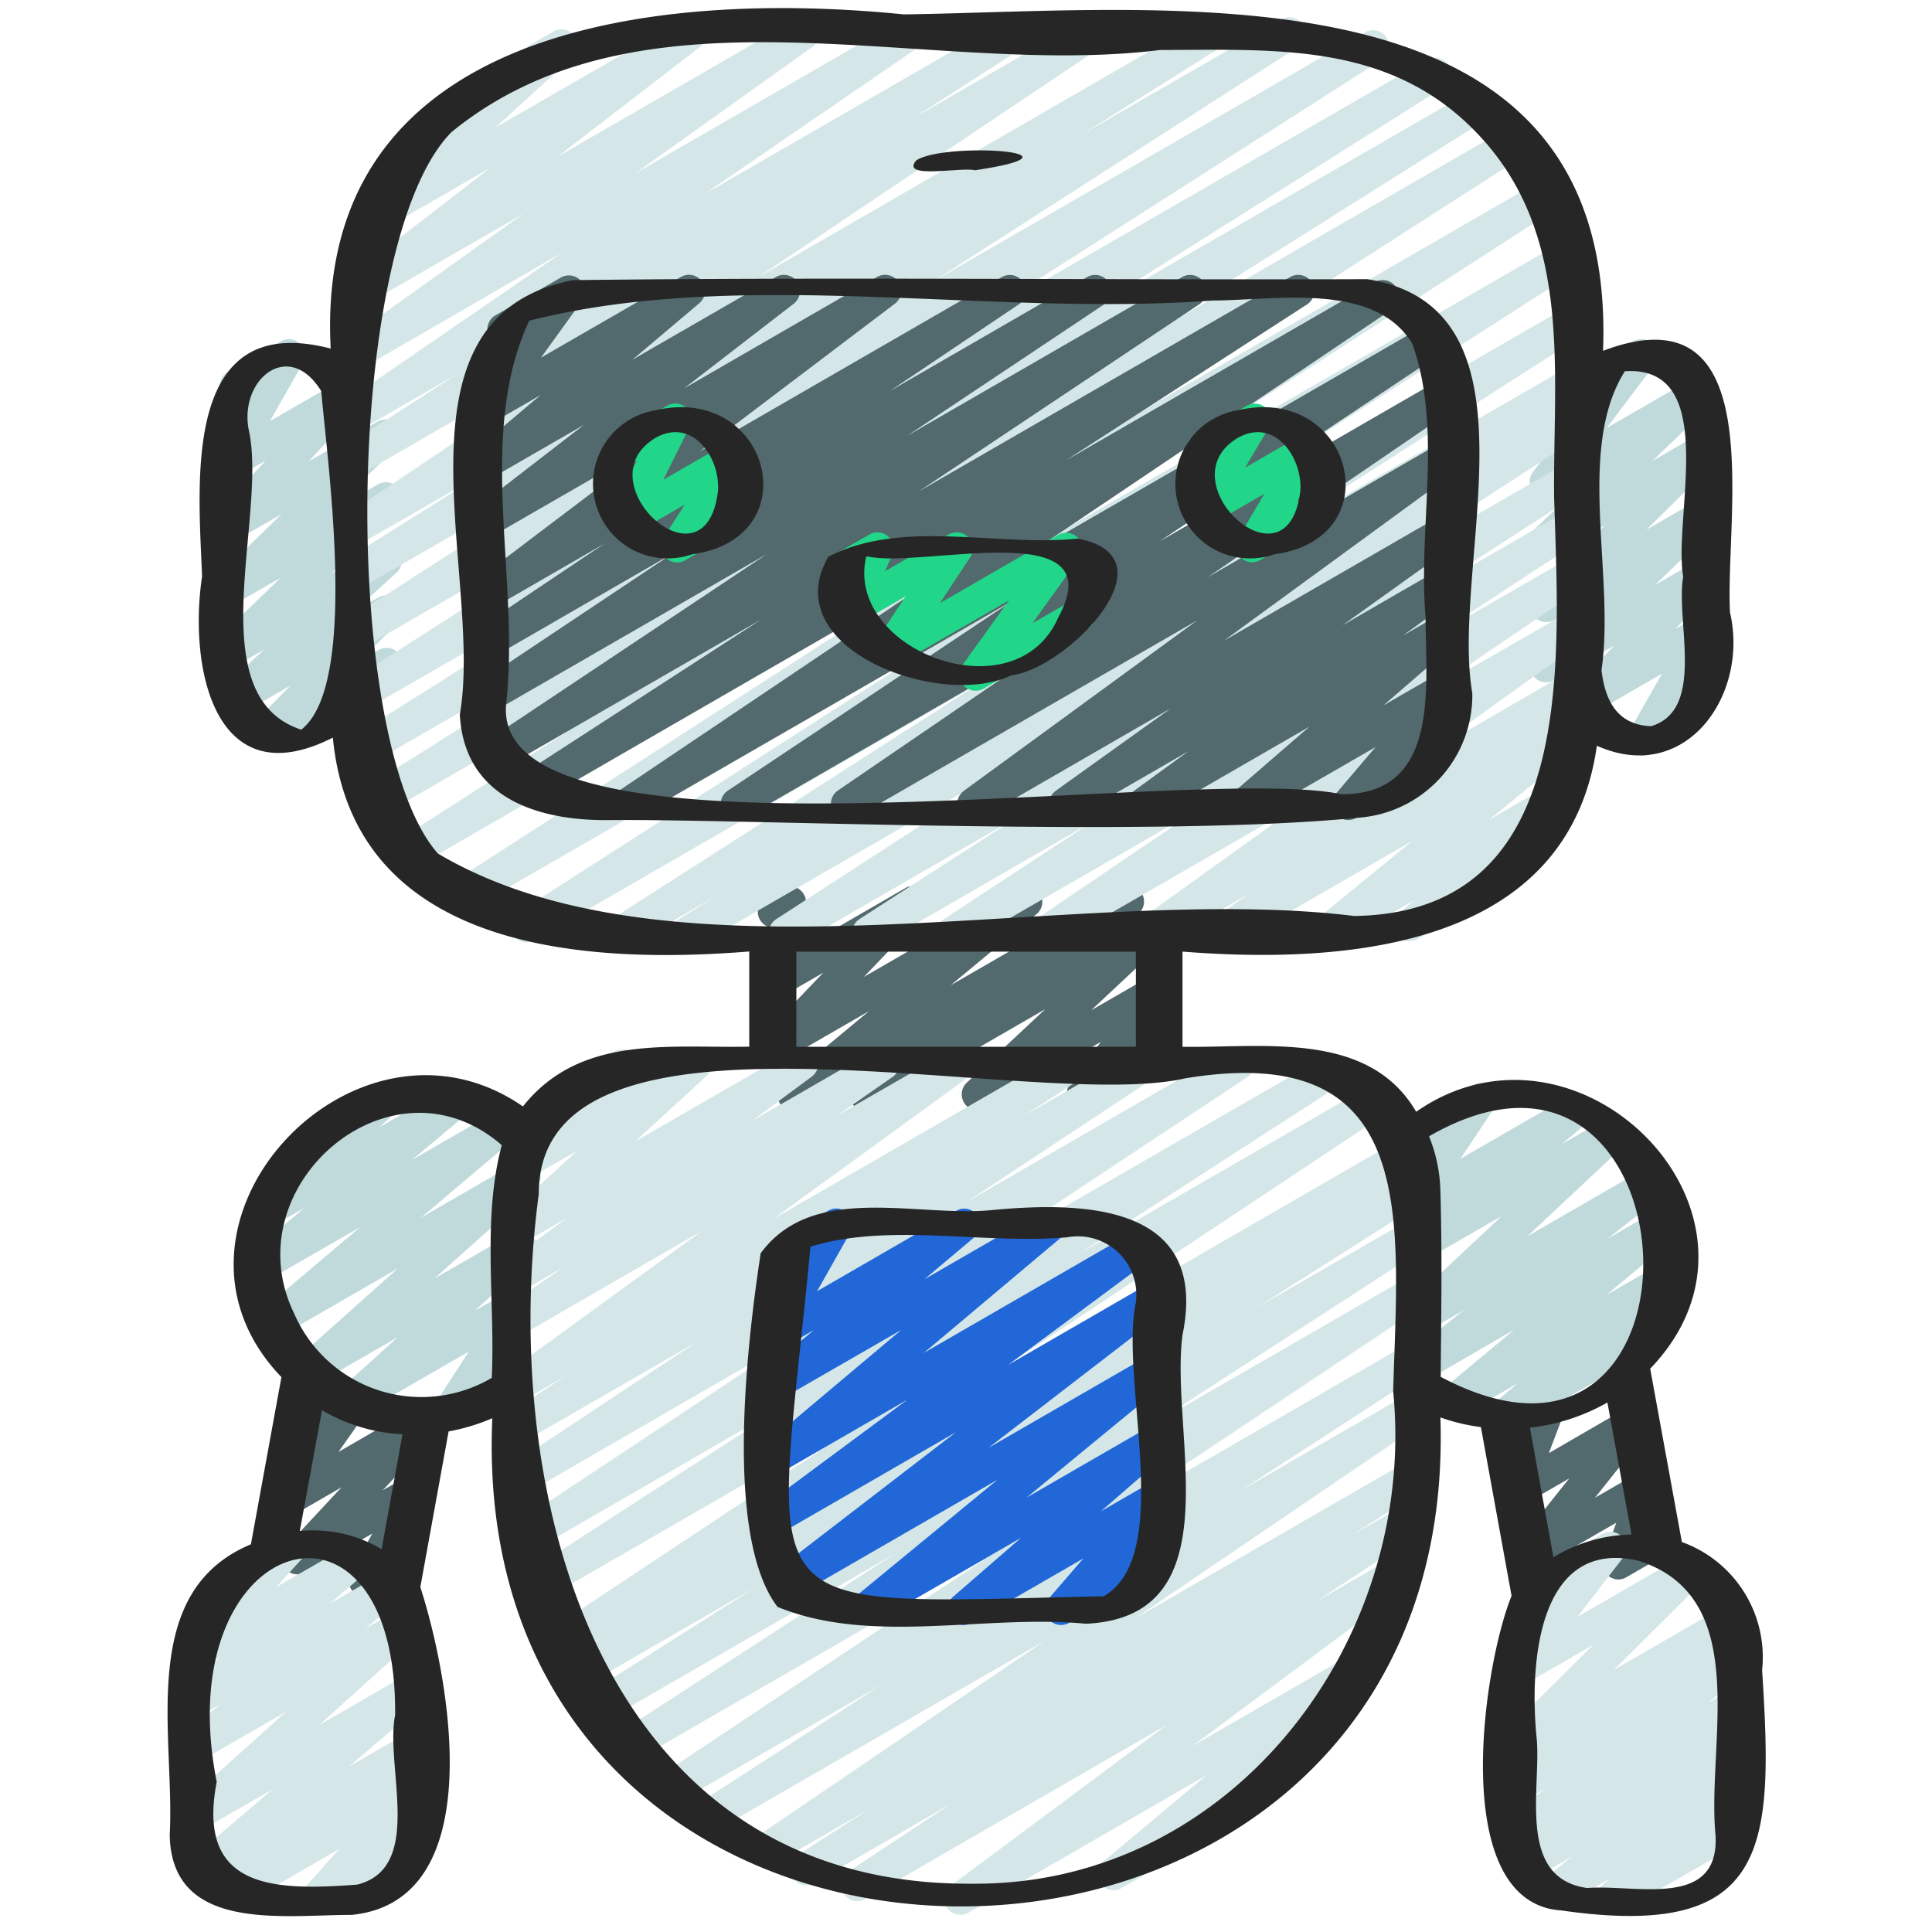
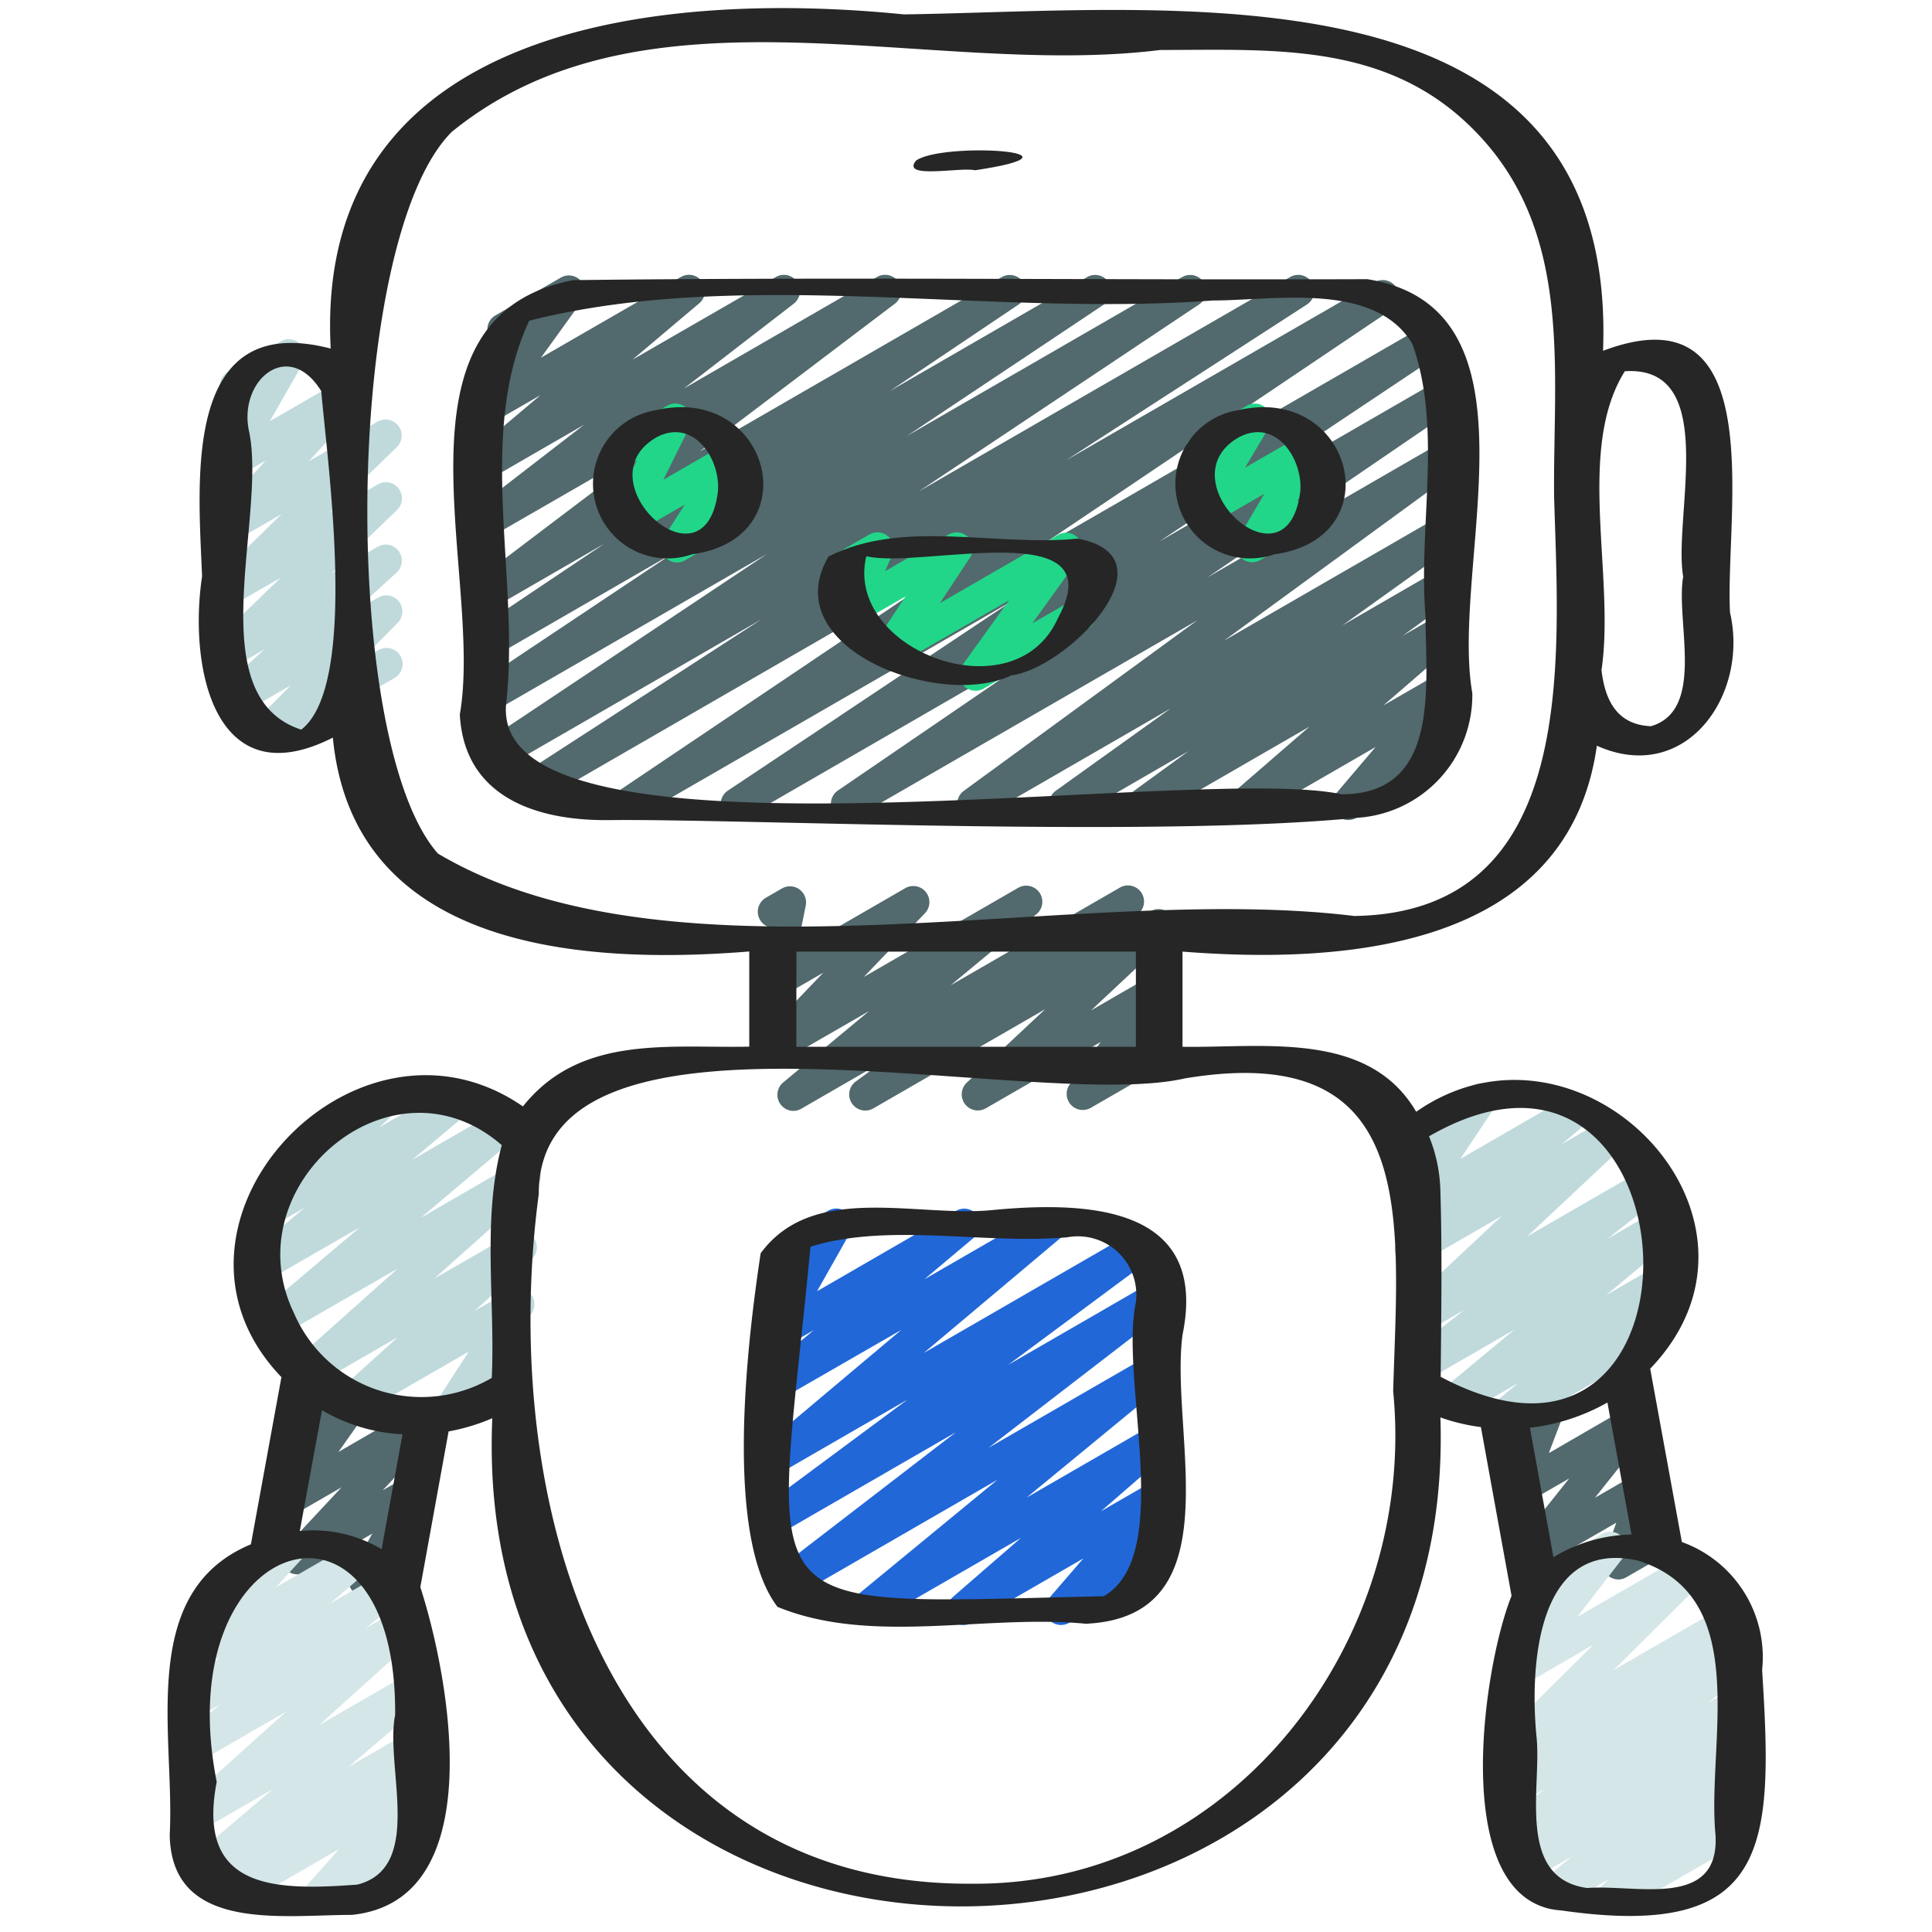
<svg xmlns="http://www.w3.org/2000/svg" id="Icons" height="512" viewBox="0 0 60 60" width="512">
  <path d="m11.325 49.581a.5.5 0 0 1 -.437-.743l.674-1.211-2.079 1.2a.5.5 0 0 1 -.615-.774l1.739-1.863-1.576.91a.5.5 0 0 1 -.658-.722l1.115-1.578-.041.023a.5.5 0 0 1 -.574-.052.5.5 0 0 1 -.144-.557l.361-.952a.515.515 0 0 1 -.059-.082.5.5 0 0 1 .183-.683l.365-.211a.5.5 0 0 1 .718.609l-.137.363.806-.465a.5.5 0 0 1 .658.722l-1.114 1.577 2.5-1.446a.5.5 0 0 1 .615.775l-1.74 1.862.737-.425a.5.5 0 0 1 .687.676l-.76 1.367a.5.5 0 0 1 .2.932l-1.182.682a.5.5 0 0 1 -.242.066z" fill="#52696d" />
  <path d="m50.266 49.052a.5.5 0 0 1 -.47-.673l.4-1.09-2.448 1.411a.5.5 0 0 1 -.641-.744l1.626-2.041-1.349.778a.5.5 0 0 1 -.718-.61l.574-1.509-.219.126a.5.5 0 0 1 -.5-.865l1.436-.829a.5.5 0 0 1 .718.61l-.575 1.512 2.418-1.4a.5.5 0 0 1 .64.745l-1.625 2.041 1.36-.786a.5.5 0 0 1 .719.606l-.4 1.091a.5.5 0 1 1 .5.865l-1.2.69a.5.5 0 0 1 -.246.072z" fill="#52696d" />
  <path d="m13.921 44.379a.5.5 0 0 1 -.42-.772l1.056-1.631-3.4 1.961a.5.5 0 0 1 -.585-.8l1.781-1.61-2.553 1.473a.5.5 0 0 1 -.583-.806l3.137-2.8-3.622 2.09a.5.5 0 0 1 -.574-.814l3.024-2.557-2.882 1.658a.5.5 0 0 1 -.571-.816l1.735-1.45-.988.57a.5.5 0 0 1 -.591-.8l1.215-1.13a.5.5 0 0 1 -.046-.889l2.683-1.55a.5.5 0 0 1 .591.8l-.542.5 2.177-1.256a.5.5 0 0 1 .57.816l-1.733 1.454 2.719-1.57a.5.5 0 0 1 .573.815l-3.023 2.555 2.973-1.72a.5.5 0 0 1 .583.806l-3.137 2.8 2.449-1.406a.5.5 0 0 1 .584.8l-1.781 1.61 1.112-.641a.5.5 0 0 1 .669.7l-1.055 1.641.281-.162a.5.5 0 1 1 .5.865l-2.076 1.2a.5.5 0 0 1 -.25.066z" fill="#c0dadc" />
  <path d="m46.725 44.455a.5.5 0 0 1 -.321-.884l.739-.616-1.826 1.054a.5.5 0 0 1 -.57-.818l2.286-1.9-2.78 1.609a.5.5 0 0 1 -.558-.827l1.778-1.39-1.3.747a.5.5 0 0 1 -.592-.8l3.058-2.866-2.578 1.487a.5.5 0 0 1 -.571-.815l.823-.692-.313.181a.5.5 0 0 1 -.666-.71l1.05-1.574-.487.28a.5.5 0 0 1 -.5-.865l2.34-1.352a.5.5 0 0 1 .666.71l-1.049 1.575 3.4-1.964a.5.5 0 0 1 .571.816l-.826.694 1.4-.808a.5.5 0 0 1 .592.8l-3.057 2.867 3.707-2.14a.5.5 0 0 1 .557.826l-1.775 1.39 1.677-.97a.5.5 0 0 1 .57.817l-2.288 1.903 1.8-1.038a.5.5 0 0 1 .57.816l-.89.742a.5.5 0 0 1 .326.927l-4.712 2.721a.494.494 0 0 1 -.251.067z" fill="#c0dadc" />
  <path d="m24.644 34.5a.5.5 0 0 1 -.32-.885l2.666-2.215-2.71 1.564a.5.5 0 0 1 -.61-.779l1.9-1.978-1.287.743a.5.5 0 0 1 -.74-.531l.328-1.632a.487.487 0 0 1 -.27-.223.5.5 0 0 1 .182-.682l.5-.29a.5.5 0 0 1 .74.531l-.283 1.408 3.375-1.949a.5.5 0 0 1 .611.778l-1.9 1.98 4.791-2.766a.5.5 0 0 1 .57.818l-2.666 2.208 5.258-3.035a.5.5 0 0 1 .546.836l-.829.61 1.228-.709a.5.5 0 0 1 .591.8l-2.428 2.274 1.846-1.065a.5.5 0 0 1 .654.727l-.963 1.318.319-.183a.5.5 0 1 1 .5.865l-2.369 1.368a.5.5 0 0 1 -.653-.727l.963-1.319-3.56 2.055a.5.5 0 0 1 -.592-.8l2.429-2.275-5.338 3.082a.5.5 0 0 1 -.546-.836l.834-.612-2.517 1.453a.494.494 0 0 1 -.25.073z" fill="#52696d" />
  <path d="m8.229 23.306a.5.5 0 0 1 -.356-.852l1.154-1.168-1.584.914a.5.5 0 0 1 -.586-.8l1.353-1.232-.93.536a.5.5 0 0 1 -.6-.792l2.034-1.969-1.437.829a.5.5 0 0 1 -.6-.791l2.071-2.017-1.473.85a.5.5 0 0 1 -.619-.77l1.591-1.737-.972.561a.5.5 0 0 1 -.684-.68l1.027-1.8-.056.031a.5.5 0 0 1 -.5-.865l1.662-.954a.5.5 0 0 1 .684.68l-1.027 1.8 2.183-1.261a.5.5 0 0 1 .62.771l-1.592 1.735 2.13-1.229a.5.5 0 0 1 .6.791l-2.073 2.013 1.48-.854a.5.5 0 0 1 .6.792l-2.036 1.971 1.445-.834a.5.5 0 0 1 .586.8l-1.349 1.228.769-.445a.5.5 0 0 1 .606.785l-1.156 1.17.557-.322a.5.5 0 1 1 .5.866l-3.77 2.176a.5.5 0 0 1 -.252.073z" fill="#c0dadc" />
-   <path d="m51.024 23.469a.5.5 0 0 1 -.433-.748l1.025-1.8-2.179 1.259a.5.5 0 0 1 -.61-.781l1.307-1.351-1.855 1.07a.5.5 0 0 1 -.6-.794l1.926-1.84-1.339.773a.5.5 0 0 1 -.6-.788l2.186-2.162-1.591.918a.5.5 0 0 1 -.6-.792l1.839-1.76-1.243.717a.5.5 0 0 1 -.649-.735l1.642-2.171a.5.5 0 0 1 -.183-.927l1.66-.958a.5.5 0 0 1 .648.734l-1.475 1.956 2.646-1.527a.5.5 0 0 1 .6.793l-1.831 1.763 1.405-.818a.5.5 0 0 1 .6.788l-2.188 2.163 1.587-.915a.5.5 0 0 1 .595.794l-1.924 1.843 1.33-.768a.5.5 0 0 1 .609.781l-1.306 1.35.7-.4a.5.5 0 0 1 .683.68l-1.025 1.794.055-.031a.5.5 0 0 1 .5.865l-1.659.958a.49.49 0 0 1 -.253.067z" fill="#c0dadc" />
-   <path d="m21.349 29.47a.5.5 0 0 1 -.264-.925l1.169-.727-2.743 1.582a.5.5 0 0 1 -.52-.853l11.524-7.385-13.915 8.038a.5.5 0 0 1 -.521-.853l14.621-9.391-16.2 9.344a.5.5 0 0 1 -.522-.853l16.79-10.825-17.844 10.3a.5.5 0 0 1 -.521-.854l16.497-10.589-17 9.821a.5.5 0 0 1 -.516-.856l12.4-7.81-12.367 7.14a.5.5 0 0 1 -.516-.856l11.536-7.269-11.157 6.432a.5.5 0 0 1 -.519-.853l13.053-8.349-12.534 7.236a.5.5 0 0 1 -.52-.853l11.34-7.289-10.82 6.248a.5.5 0 0 1 -.516-.856l4.34-2.73-3.824 2.207a.5.5 0 0 1 -.528-.848l10.642-7.145-10.114 5.839a.5.5 0 0 1 -.521-.853l3.441-2.22-2.92 1.685a.5.5 0 0 1 -.533-.845l6.694-4.6-6.161 3.561a.5.5 0 0 1 -.541-.84l5.529-3.948-4.931 2.846a.5.5 0 0 1 -.556-.828l4.464-3.446-3.329 1.923a.5.5 0 0 1 -.588-.8l2.562-2.344a.506.506 0 0 1 -.473-.249.5.5 0 0 1 .183-.682l3.592-2.074a.5.5 0 0 1 .588.8l-2.4 2.192 5.841-3.366a.5.5 0 0 1 .555.828l-4.462 3.44 7.398-4.268a.5.5 0 0 1 .541.84l-5.527 3.946 8.294-4.786a.5.5 0 0 1 .533.844l-6.7 4.6 9.432-5.444a.5.5 0 0 1 .522.852l-3.432 2.211 5.311-3.063a.5.5 0 0 1 .528.847l-10.645 7.146 13.849-7.993a.5.5 0 0 1 .517.855l-4.335 2.722 6.2-3.577a.5.5 0 0 1 .52.853l-11.347 7.293 13.42-7.746a.5.5 0 0 1 .519.854l-13.054 8.346 14.461-8.347a.5.5 0 0 1 .517.855l-11.536 7.271 12.372-7.144a.5.5 0 0 1 .516.855l-12.381 7.8 12.97-7.49a.5.5 0 0 1 .521.853l-16.498 10.598 17.008-9.821a.5.5 0 0 1 .521.852l-16.786 10.83 16.936-9.778a.5.5 0 0 1 .521.854l-14.619 9.389 14.336-8.277a.5.5 0 0 1 .519.853l-11.523 7.386 11.007-6.354a.5.5 0 0 1 .513.857l-1.161.721.648-.373a.5.5 0 0 1 .522.852l-8.35 5.414 7.828-4.519a.5.5 0 0 1 .521.852l-4.977 3.211 4.456-2.572a.5.5 0 0 1 .524.851l-4.611 3.021 4.087-2.359a.5.5 0 0 1 .53.846l-5.005 3.391 4.475-2.578a.5.5 0 0 1 .542.839l-5.117 3.677 4.575-2.646a.5.5 0 0 1 .535.844l-1.165.807.6-.347a.5.5 0 0 1 .567.819l-3.011 2.467 1.879-1.085a.5.5 0 0 1 .574.813l-1.491 1.273a.488.488 0 0 1 .185.184.5.5 0 0 1 -.183.682l-3.184 1.838a.5.5 0 0 1 -.574-.812l.451-.386-2.487 1.433a.5.5 0 0 1 -.566-.819l3.016-2.468-5.696 3.287a.5.5 0 0 1 -.535-.843l1.155-.8-2.85 1.643a.5.5 0 0 1 -.542-.839l5.119-3.676-7.823 4.515a.5.5 0 0 1 -.53-.846l5.009-3.394-7.345 4.24a.5.5 0 0 1 -.524-.85l4.6-3.017-6.7 3.867a.5.5 0 0 1 -.521-.852l4.985-3.216-7.044 4.068a.5.5 0 0 1 -.522-.852l8.347-5.412-10.849 6.264a.5.5 0 0 1 -.251.07z" fill="#d4e6e7" />
  <path d="m22.881 25.47a.5.5 0 0 1 -.277-.916l8.847-5.9-11.695 6.746a.5.5 0 0 1 -.529-.847l11.373-7.653-13.928 8.043a.5.5 0 0 1 -.522-.852l7.5-4.859-8.006 4.622a.5.5 0 0 1 -.527-.849l8.71-5.805-8.547 4.931a.5.5 0 0 1 -.527-.849l6.136-4.093-5.609 3.238a.5.5 0 0 1 -.528-.848l4.017-2.695-3.489 2.016a.5.5 0 0 1 -.551-.831l6.064-4.592-5.513 3.179a.5.5 0 0 1 -.555-.828l3.417-2.639-2.862 1.652a.5.5 0 0 1 -.572-.815l2.079-1.756-1.507.87a.5.5 0 0 1 -.655-.725l1.275-1.764-.032.018a.5.5 0 0 1 -.5-.865l2.05-1.184a.5.5 0 0 1 .655.725l-1.273 1.763 4.348-2.508a.5.5 0 0 1 .573.814l-2.08 1.757 4.459-2.571a.5.5 0 0 1 .555.828l-3.415 2.637 6-3.465a.5.5 0 0 1 .552.831l-6.064 4.592 9.393-5.423a.5.5 0 0 1 .528.847l-4.018 2.7 6.14-3.547a.5.5 0 0 1 .527.848l-6.134 4.092 8.558-4.94a.5.5 0 0 1 .527.848l-8.713 5.812 11.537-6.66a.5.5 0 0 1 .522.852l-7.495 4.848 9.6-5.54a.5.5 0 0 1 .529.847l-11.374 7.656 12.46-7.194a.5.5 0 0 1 .528.849l-8.843 5.902 8.723-5.036a.5.5 0 0 1 .532.846l-7.753 5.3 7.221-4.169a.5.5 0 0 1 .545.836l-7.256 5.3 6.711-3.874a.5.5 0 0 1 .541.839l-3.577 2.562 3.033-1.754a.5.5 0 0 1 .544.837l-1.7 1.236 1.159-.669a.5.5 0 0 1 .577.811l-2.338 2.023 1.761-1.016a.5.5 0 0 1 .631.755l-1.232 1.453.251-.145a.5.5 0 1 1 .5.865l-2.75 1.58a.5.5 0 0 1 -.631-.756l1.228-1.444-3.814 2.2a.5.5 0 0 1 -.577-.81l2.339-2.025-4.91 2.835a.5.5 0 0 1 -.544-.837l1.7-1.237-3.589 2.074a.5.5 0 0 1 -.541-.839l3.575-2.561-5.886 3.4a.5.5 0 0 1 -.545-.836l7.256-5.3-10.637 6.136a.5.5 0 0 1 -.532-.845l7.756-5.3-10.64 6.145a.5.5 0 0 1 -.25.07z" fill="#52696d" />
  <path d="m30.291 21.451a.5.5 0 0 1 -.405-.792l1.453-2.018-3.492 2.015a.5.5 0 0 1 -.667-.708l.942-1.426-1.466.846a.5.5 0 0 1 -.708-.635l.238-.538a.5.5 0 0 1 -.365-.919l1.179-.676a.5.5 0 0 1 .708.634l-.224.506 1.978-1.14a.5.5 0 0 1 .667.708l-.941 1.424 3.671-2.12a.5.5 0 0 1 .656.725l-1.454 2.02 1.2-.69a.5.5 0 1 1 .5.865l-3.212 1.854a.489.489 0 0 1 -.258.065z" fill="#22d689" />
  <path d="m21.028 17.468a.5.5 0 0 1 -.421-.77l.66-1.028-1.606.927a.5.5 0 0 1 -.7-.656l.82-1.646-.219.126a.5.5 0 0 1 -.5-.865l1.658-.956a.493.493 0 0 1 .592.068.5.5 0 0 1 .105.587l-.817 1.645 1.947-1.125a.5.5 0 0 1 .611.087.5.5 0 0 1 .06.616l-.676 1.054a.5.5 0 0 1 .391.912l-1.656.956a.49.49 0 0 1 -.249.068z" fill="#22d689" />
  <path d="m38.888 17.461a.5.5 0 0 1 -.431-.754l.809-1.373-1.759 1.016a.5.5 0 0 1 -.68-.689l.737-1.239a.5.5 0 0 1 -.5-.866l1.658-.956a.5.5 0 0 1 .679.688l-.736 1.238 1.745-1.007a.5.5 0 0 1 .606.081.5.5 0 0 1 .075.605l-.809 1.373.229-.132a.5.5 0 0 1 .5.866l-1.874 1.082a.5.5 0 0 1 -.249.067z" fill="#22d689" />
-   <path d="m29.824 59.464a.5.5 0 0 1 -.3-.9l6.708-4.992-9.371 5.41a.5.5 0 0 1 -.525-.849l3.227-2.133-4.293 2.48a.5.5 0 0 1 -.522-.852l2.214-1.428-2.983 1.722a.5.5 0 0 1 -.532-.846l9.006-6.124-10.234 5.905a.5.5 0 0 1 -.522-.852l5.69-3.688-6.315 3.646a.5.5 0 0 1 -.527-.849l10.185-6.787-10.969 6.333a.5.5 0 0 1 -.523-.851l8.551-5.557-8.983 5.186a.5.5 0 0 1 -.518-.855l5.192-3.3-5.35 3.089a.5.5 0 0 1 -.515-.856l1.189-.743-1.159.669a.5.5 0 0 1 -.527-.849l12.082-8.016-12.263 7.077a.5.5 0 0 1 -.521-.852l8.068-5.22-7.934 4.581a.5.5 0 0 1 -.527-.85l8.74-5.8-8.451 4.887a.5.5 0 0 1 -.526-.85l5.875-3.888-5.381 3.103a.5.5 0 0 1 -.523-.852l1.843-1.2-1.32.762a.5.5 0 0 1 -.544-.837l6.081-4.422-5.537 3.2a.5.5 0 0 1 -.536-.843l1.749-1.218-1.213.7a.5.5 0 0 1 -.548-.834l1.868-1.393-1.324.764a.5.5 0 0 1 -.588-.8l2.238-2.054-1.566.9a.5.5 0 0 1 -.6-.791l.963-.935a.488.488 0 0 1 -.214-.2.5.5 0 0 1 .182-.683l2.377-1.372a.5.5 0 0 1 .6.791l-.317.307 2.018-1.155a.5.5 0 0 1 .588.8l-2.236 2.053 4.943-2.853a.5.5 0 0 1 .548.834l-1.869 1.385 3.845-2.219a.5.5 0 0 1 .537.842l-1.755 1.221 3.578-2.063a.5.5 0 0 1 .544.837l-6.08 4.421 9.108-5.258a.5.5 0 0 1 .524.851l-1.838 1.2 3.549-2.051a.5.5 0 0 1 .527.849l-5.877 3.889 8.208-4.738a.5.5 0 0 1 .526.849l-8.732 5.791 11.094-6.4a.5.5 0 0 1 .521.853l-8.072 5.216 8.972-5.18a.5.5 0 0 1 .527.849l-12.079 8.022 12.552-7.247a.5.5 0 0 1 .515.856l-1.189.743.864-.5a.5.5 0 0 1 .517.855l-5.193 3.3 4.684-2.7a.5.5 0 0 1 .522.852l-8.542 5.541 8.022-4.631a.5.5 0 0 1 .527.848l-10.185 6.791 9.656-5.576a.5.5 0 0 1 .521.853l-5.7 3.7 5.18-2.99a.5.5 0 0 1 .531.846l-9.009 6.126 8.45-4.878a.5.5 0 0 1 .522.852l-2.215 1.428 1.541-.89a.5.5 0 0 1 .525.85l-3.223 2.128 2.342-1.352a.5.5 0 0 1 .548.834l-6.707 4.99 4.91-2.833a.5.5 0 0 1 .571.815l-3.43 2.874a.5.5 0 0 1 .288.932l-4.537 2.619a.5.5 0 0 1 -.571-.816l3.211-2.69-7.394 4.27a.493.493 0 0 1 -.25.064z" fill="#d4e6e7" />
  <path d="m9.825 59.47a.5.5 0 0 1 -.388-.185.5.5 0 0 1 .015-.647l1.082-1.217-3.11 1.8a.5.5 0 0 1 -.56-.825l.381-.3-.662.382a.5.5 0 0 1 -.574-.814l2.464-2.1-2.193 1.262a.5.5 0 0 1 -.584-.8l3.189-2.868-2.6 1.5a.5.5 0 0 1 -.564-.821l1.13-.912-.566.326a.5.5 0 0 1 -.578-.81l1.154-1.006-.564.326a.5.5 0 0 1 -.62-.769l1.036-1.14a.5.5 0 0 1 -.183-.928l2.232-1.289a.5.5 0 0 1 .62.768l-.807.887 2.259-1.3a.5.5 0 0 1 .578.81l-1.162 1 1.658-.957a.5.5 0 0 1 .565.821l-1.132.913 1.172-.676a.5.5 0 0 1 .584.8l-3.188 2.875 2.811-1.622a.5.5 0 0 1 .574.814l-2.464 2.1 1.89-1.091a.5.5 0 0 1 .559.826l-.453.358a.492.492 0 0 1 .531.163.5.5 0 0 1 -.014.648l-1.084 1.217.448-.258a.5.5 0 1 1 .5.866l-3.132 1.803a.49.49 0 0 1 -.25.07z" fill="#d4e6e7" />
  <path d="m50.029 59.47a.5.5 0 0 1 -.329-.87l.276-.245-1.521.878a.5.5 0 0 1 -.565-.821l.937-.763-1.292.745a.5.5 0 0 1 -.551-.832l.218-.164a.5.5 0 0 1 -.476-.866l1.253-.976-.7.4a.5.5 0 0 1 -.555-.828l.792-.61-.237.135a.5.5 0 0 1 -.6-.787l2.807-2.79-2.2 1.274a.5.5 0 0 1 -.645-.739l1.422-1.838-.032.017a.5.5 0 0 1 -.5-.865l2.232-1.289a.5.5 0 0 1 .645.738l-1.423 1.84 3.338-1.927a.5.5 0 0 1 .6.787l-2.809 2.79 3.4-1.962a.5.5 0 0 1 .555.83l-.789.607.443-.255a.5.5 0 0 1 .557.827l-1.253.977.7-.4a.5.5 0 0 1 .551.832l-.38.287a.507.507 0 0 1 .491.21.5.5 0 0 1 -.1.671l-.937.765.372-.215a.5.5 0 0 1 .582.807l-.406.36a.52.52 0 0 1 .506.245.5.5 0 0 1 -.182.683l-3.945 2.267a.493.493 0 0 1 -.25.07z" fill="#d4e6e7" />
  <path d="m26.883 50.47a.5.5 0 0 1 -.318-.886l4.411-3.628-6.313 3.644a.5.5 0 0 1 -.555-.829l5.578-4.292-5.406 3.121a.5.5 0 0 1 -.548-.834l4.451-3.3-3.9 2.252a.5.5 0 0 1 -.572-.816l4.28-3.6-3.711 2.136a.5.5 0 0 1 -.571-.816l1.562-1.312-.991.571a.5.5 0 0 1 -.684-.68l1.032-1.815-.063.035a.5.5 0 0 1 -.5-.865l1.657-.956a.493.493 0 0 1 .6.078.5.5 0 0 1 .082.6l-1.029 1.822 4.325-2.5a.5.5 0 0 1 .571.815l-1.563 1.314 3.692-2.129a.5.5 0 0 1 .573.815l-4.281 3.6 6.52-3.764a.5.5 0 0 1 .548.834l-4.446 3.3 4.406-2.545a.5.5 0 0 1 .554.829l-5.574 4.294 5.025-2.9a.5.5 0 0 1 .567.818l-4.41 3.628 3.843-2.218a.5.5 0 0 1 .578.811l-2.111 1.831 1.533-.884a.5.5 0 0 1 .628.76l-1.076 1.24.423-.249a.5.5 0 1 1 .5.865l-3 1.735a.5.5 0 0 1 -.628-.759l1.071-1.241-3.466 2a.5.5 0 0 1 -.578-.81l2.109-1.83-4.575 2.64a.493.493 0 0 1 -.25.07z" fill="#2167d8" />
  <g fill="#262626">
    <path d="m33.467 16.727c-2.526.26-5.431-.624-7.74.559-1.654 2.841 3.45 4.757 5.684 3.687 1.709-.201 5.134-3.673 2.056-4.246zm-6.521.554c1.684.388 7.669-1.336 5.917 1.9-1.333 3.034-6.643 1.019-5.963-1.895z" />
    <path d="m45.724 21.526c-.7-3.991 2.374-11.96-3.263-12.856-8.218.03-16.455-.07-24.661.03-5.979 1.154-2.77 9.2-3.52 13.491.183 3.384 4 3.284 4.765 3.277 4.047-.037 16.808.549 23.083-.069a3.818 3.818 0 0 0 3.596-3.873zm-4.058 3.141c-4.6-.986-26.6 2.668-25.942-2.86.42-3.853-.94-8.32.711-11.847 6.61-1.673 14.273-.109 21.227-.628 1.9 0 5.042-.6 6.2 1.348.944 2.639.175 5.689.41 8.467.004 2.175.465 5.52-2.606 5.52z" />
    <path d="m54.724 51.864a3.8 3.8 0 0 0 -2.492-3.975l-.984-5.383c4.523-4.7-2.162-11.537-7.267-7.979-1.48-2.533-4.752-1.979-7.257-2.018v-2.956c5.1.4 11.981-.107 12.868-6.394 2.747 1.235 4.732-1.56 4.135-4.138-.161-3.011 1.306-10.11-3.943-8.126.463-12.219-13.293-10.568-21.714-10.448-7.616-.766-18.333.335-17.8 10.378-4.619-1.2-4.115 4.075-3.994 7.075-.422 2.793.365 6.885 4.061 5.007.635 6.569 7.71 7.063 12.932 6.642v2.956c-2.5.051-5.252-.378-7.029 1.856-5.235-3.614-12.025 3.691-7.5 8.407l-.948 5.192c-3.555 1.481-2.355 5.94-2.521 9.015.044 3.051 3.521 2.49 5.648 2.494 4.326-.431 3.054-7.333 2.135-10.18q.439-2.418.878-4.835a6.226 6.226 0 0 0 1.357-.41c-.889 20.344 30.111 20.094 29.444-.025a5.935 5.935 0 0 0 1.258.3q.475 2.621.952 5.241c-.9 2.222-1.971 9.532 1.541 9.77 6.509.936 6.588-2 6.24-7.466zm-6.48-3.5q-.366-2.011-.731-4.024a6.336 6.336 0 0 0 2.407-.784q.373 2.047.748 4.1a4.823 4.823 0 0 0 -2.424.705zm2.219-36.835c2.97-.191 1.487 4.523 1.81 6.379-.242 1.379.712 4.14-1 4.645-1.072-.043-1.43-.829-1.537-1.742.43-2.911-.801-6.855.727-9.285zm-41.108 11.131c-3.2-1.045-1.032-6.649-1.631-9.315-.3-1.552 1.238-2.839 2.252-1.2.205 2.342 1.164 9.132-.621 10.515zm4.245 3.848c-3.054-3.453-2.922-19.049.426-22.409 6.028-4.909 14.81-1.648 22.009-2.547 3.592 0 7.167-.263 9.89 2.642 2.933 3.112 2.3 7.346 2.339 11.231.145 5.015.8 12.919-6.206 13.022-8.69-1.064-21.074 2.436-28.458-1.939zm11.133 3.045h10.543v2.956h-10.545zm-14.733 14.241a5.426 5.426 0 0 0 2.5.748l-.648 3.57a4.159 4.159 0 0 0 -2.542-.564zm2.271 9.468c-.32 1.6.916 4.735-1.174 5.266-2.571.193-5.011.157-4.367-3.19-1.53-7.749 5.609-9.813 5.541-2.076zm-3.14-12.48c-1.909-3.937 3.01-8.208 6.452-5.218-.616 2.3-.2 4.85-.311 7.227a4.306 4.306 0 0 1 -6.141-2.009zm21.052 17.718c-11.51.076-14.711-11.956-13.451-21.419-.013-6.661 15.294-2.501 20.068-3.591 7.347-1.22 6.613 4.423 6.466 9.72.763 7.726-5 15.361-13.083 15.29zm14.548-21.57a4.789 4.789 0 0 0 -.351-1.641c8.427-4.852 9.176 12.148.362 7.47.017-1.94.049-3.886-.011-5.825zm8.545 20.047c.143 2.332-2.491 1.535-3.981 1.657-2.2-.3-1.431-3.082-1.571-4.636-.226-2.185-.023-6.239 3.144-5.533 3.584 1.122 2.132 5.662 2.408 8.516z" />
    <path d="m36.726 41.444c.812-3.979-2.915-4.142-5.851-3.87-2.369.258-5.614-.886-7.252 1.348-.417 2.75-1.146 8.787.523 10.981 2.929 1.2 6.442.222 9.576.524 4.637-.213 2.587-5.927 3.004-8.983zm-2.448 8.129c-11.351.243-10.226.9-9.108-10.856 2.447-.755 5.367-.064 7.971-.291a1.816 1.816 0 0 1 2.133 2.03c-.507 2.388 1.215 7.833-.996 9.117z" />
    <path d="m30.28 5.288c3.869-.582-1.01-.89-1.833-.3-.484.591 1.407.191 1.833.3z" />
    <path d="m20.37 12.739a2.316 2.316 0 1 0 1.123 4.475c3.66-.5 2.421-5.291-1.123-4.475zm.048.826c1.138-.573 1.951.689 1.88 1.679-.38 3.263-4.276-.355-1.88-1.679z" />
    <path d="m38.454 12.739a2.316 2.316 0 1 0 1.124 4.475c3.66-.5 2.422-5.291-1.124-4.475zm.049.826c1.138-.573 1.951.689 1.88 1.679-.383 3.263-4.276-.355-1.883-1.679z" />
  </g>
</svg>